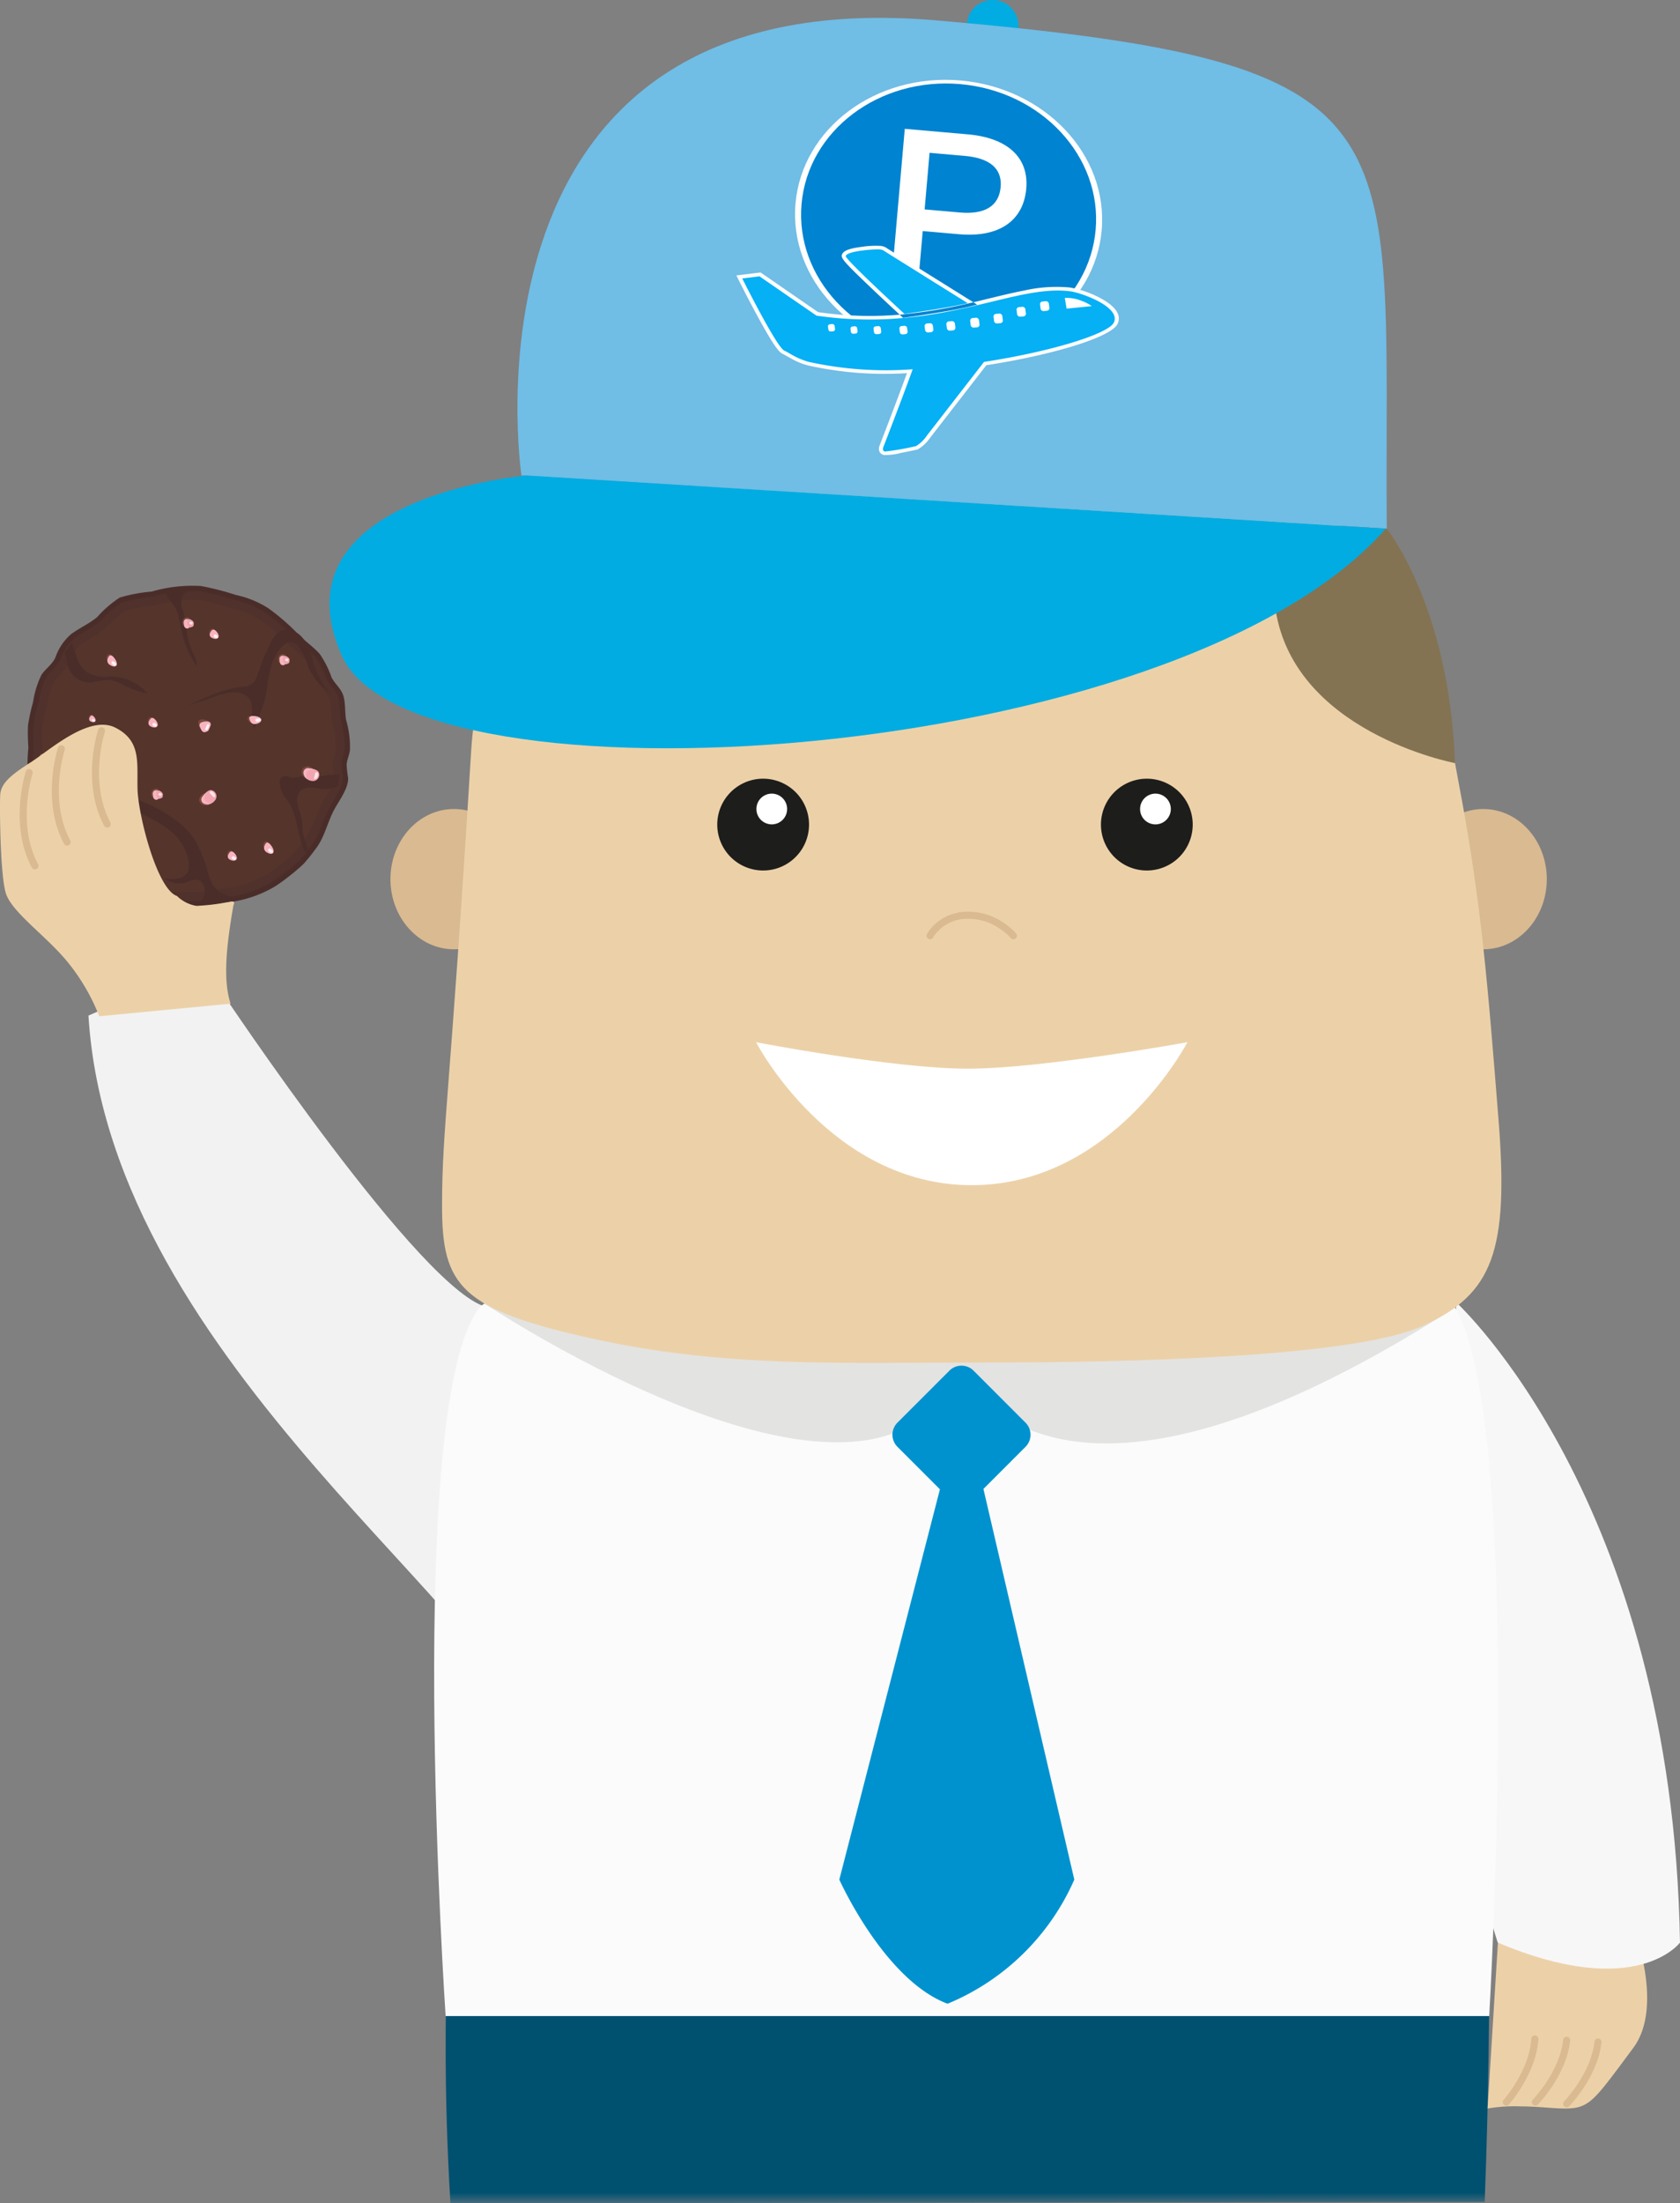
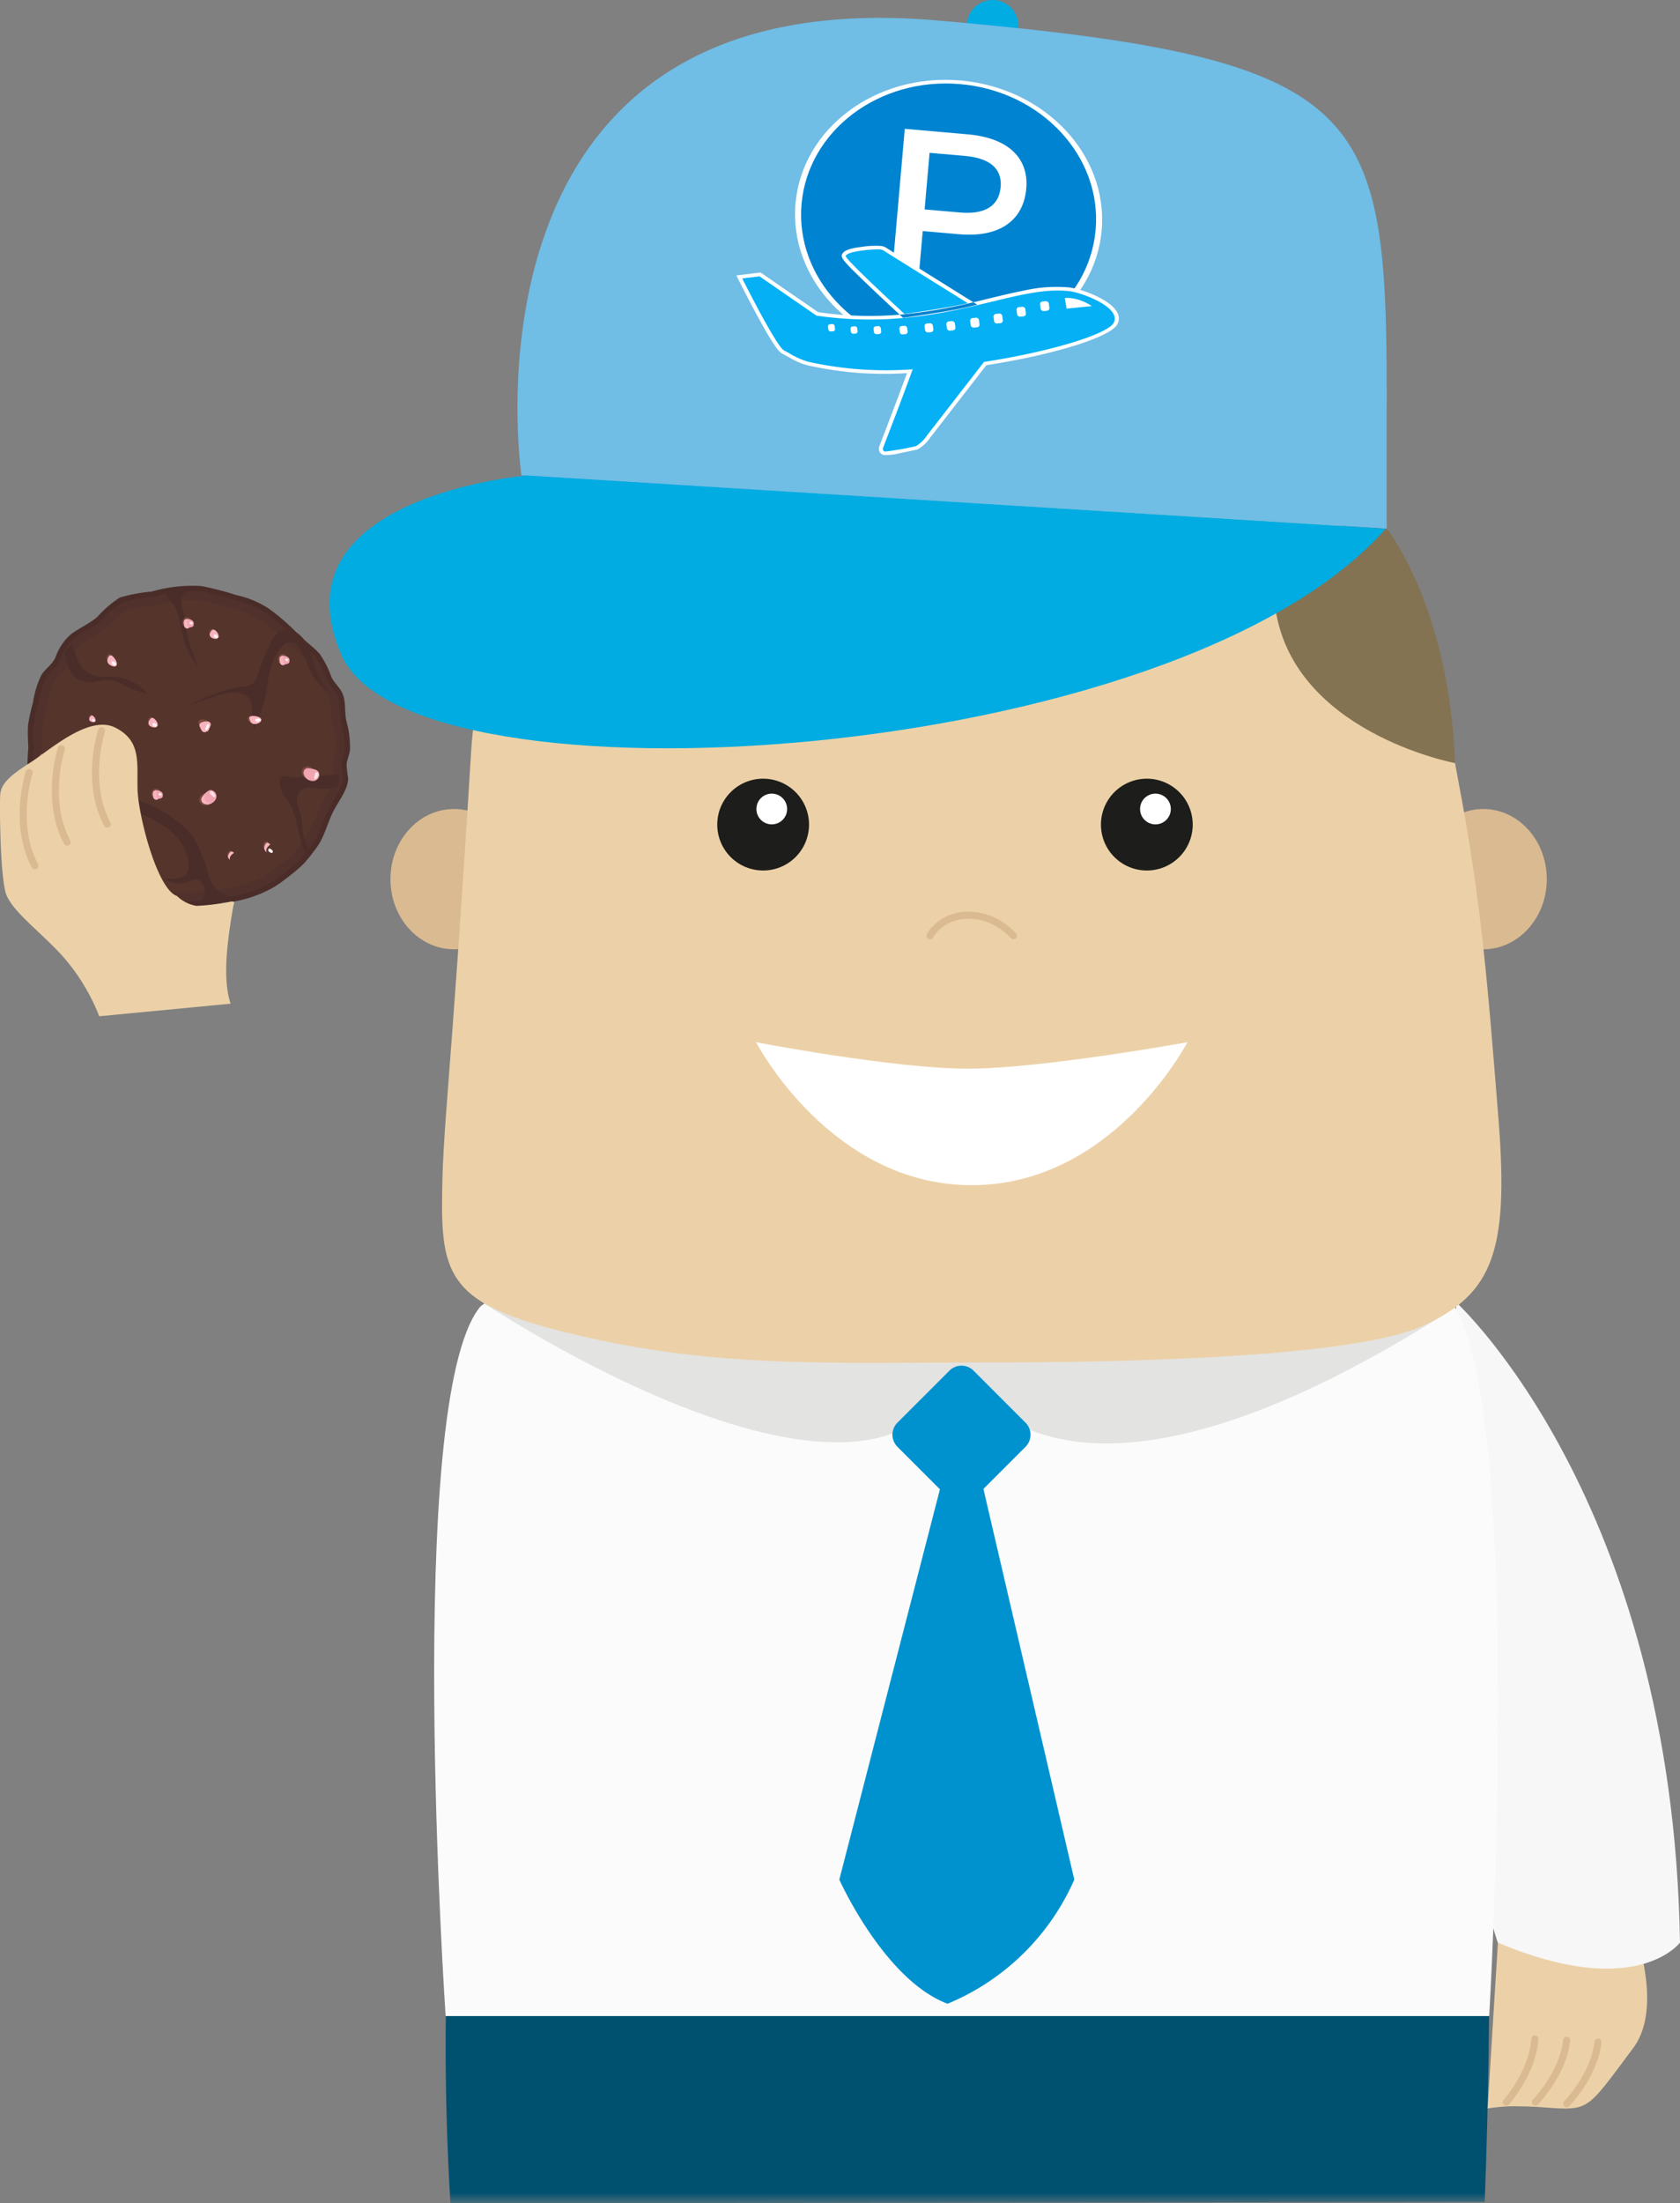
<svg xmlns="http://www.w3.org/2000/svg" width="169.743" height="222.532" viewBox="0 0 169.743 222.532">
  <rect x="0" y="0" width="169.743" height="222.532" fill="#808080" stroke="none" />
  <defs>
    <mask id="a" x="26.181" y="200.954" width="132" height="21.578" maskUnits="userSpaceOnUse">
      <g transform="translate(-0.202 0)">
        <rect x="26.383" y="201.392" width="132" height="21" fill="#fff" />
      </g>
    </mask>
  </defs>
  <g style="isolation:isolate">
    <path d="M3.072,75.492a16.817,16.817,0,0,0-.09,1.819,26.545,26.545,0,0,0,.826,3.394,16.119,16.119,0,0,0,.735,2.656,5.741,5.741,0,0,0,1.545,1.915,11.977,11.977,0,0,1,1.114,1.596,12.229,12.229,0,0,0,1.633,1.495,5.467,5.467,0,0,0,2.123,1.418,24.002,24.002,0,0,1,2.522.802,8.373,8.373,0,0,0,2.565.906c1.132.081,2.306.012,3.448.062a16.609,16.609,0,0,0,3.391-.383,12.112,12.112,0,0,0,5.07-1.621,16.919,16.919,0,0,0,1.508-1.091A17.011,17.011,0,0,0,30.878,87.249a16.975,16.975,0,0,0,1.167-1.451c.928-1.162,1.194-2.594,1.854-3.889.484-.949,1.521-2.249,1.476-3.336a11.781,11.781,0,0,1-.15-1.344c.035-.495.265-.95.332-1.439a9.463,9.463,0,0,0-.375-3.029c-.153-.805-.051-1.651-.275-2.444-.217-.768-.857-1.215-1.205-1.906a9.987,9.987,0,0,0-1.183-2.347c-.633-.72-1.445-1.266-2.122-1.943a21.859,21.859,0,0,0-3.092-2.694,9.9,9.9,0,0,0-3.26-1.334,29.442,29.442,0,0,0-3.503-.904,14.626,14.626,0,0,0-5.013.56,16.018,16.018,0,0,0-3.225.602A11.334,11.334,0,0,0,10.016,62.326c-.818.684-1.811,1.106-2.659,1.745a5.554,5.554,0,0,0-1.564,2.349c-.349.731-.981,1.101-1.407,1.748A9.467,9.467,0,0,0,3.54,70.931a18.051,18.051,0,0,0-.51,2.352A18.792,18.792,0,0,0,3.072,75.492Z" transform="translate(-0.202 0)" fill="#4a2d29" />
    <path d="M3.608,75.487a16.247,16.247,0,0,0-.087,1.759A25.655,25.655,0,0,0,4.32,80.528,15.583,15.583,0,0,0,5.031,83.097,5.554,5.554,0,0,0,6.524,84.948a11.578,11.578,0,0,1,1.077,1.543A11.819,11.819,0,0,0,9.18,87.937a5.287,5.287,0,0,0,2.053,1.371,23.182,23.182,0,0,1,2.438.775,8.095,8.095,0,0,0,2.481.876c1.094.078,2.23.012,3.334.059a16.066,16.066,0,0,0,3.279-.37,11.715,11.715,0,0,0,4.903-1.568,16.436,16.436,0,0,0,1.458-1.055,16.487,16.487,0,0,0,1.369-1.17,16.447,16.447,0,0,0,1.128-1.403c.897-1.124,1.155-2.508,1.793-3.76.468-.917,1.471-2.175,1.427-3.225a11.412,11.412,0,0,1-.145-1.3c.034-.478.256-.918.321-1.392a9.151,9.151,0,0,0-.363-2.929c-.148-.779-.049-1.596-.266-2.363-.21-.743-.829-1.174-1.166-1.843a9.646,9.646,0,0,0-1.144-2.27c-.612-.696-1.397-1.224-2.052-1.878a21.139,21.139,0,0,0-2.99-2.605,9.577,9.577,0,0,0-3.152-1.29,28.462,28.462,0,0,0-3.388-.874,14.146,14.146,0,0,0-4.847.541,15.493,15.493,0,0,0-3.119.582,10.97,10.97,0,0,0-2.211,1.909c-.791.661-1.751,1.07-2.571,1.687a5.371,5.371,0,0,0-1.512,2.272c-.338.707-.949,1.065-1.36,1.691a9.148,9.148,0,0,0-.818,2.671,17.47,17.47,0,0,0-.493,2.274A18.188,18.188,0,0,0,3.608,75.487Z" transform="translate(-0.202 0)" fill="#694534" opacity="0.2" style="mix-blend-mode:screen" />
    <path d="M4.512,75.479a15.311,15.311,0,0,0-.082,1.657A24.209,24.209,0,0,0,5.183,80.229a14.714,14.714,0,0,0,.669,2.421,5.236,5.236,0,0,0,1.408,1.744A10.917,10.917,0,0,1,8.275,85.848a11.154,11.154,0,0,0,1.488,1.362,4.98,4.98,0,0,0,1.934,1.292,21.875,21.875,0,0,1,2.298.73,7.626,7.626,0,0,0,2.337.825c1.031.073,2.102.011,3.142.056a15.144,15.144,0,0,0,3.09-.349,11.042,11.042,0,0,0,4.62-1.478,15.497,15.497,0,0,0,1.374-.994,15.531,15.531,0,0,0,1.29-1.103,15.529,15.529,0,0,0,1.063-1.322A18.955,18.955,0,0,0,32.6,81.327c.441-.864,1.386-2.049,1.345-3.039a10.775,10.775,0,0,1-.137-1.225c.032-.451.242-.866.303-1.312a8.63,8.63,0,0,0-.342-2.76c-.139-.734-.046-1.504-.251-2.226-.198-.7-.781-1.107-1.098-1.737a9.097,9.097,0,0,0-1.078-2.139c-.577-.656-1.317-1.153-1.934-1.77a19.929,19.929,0,0,0-2.817-2.454A9.031,9.031,0,0,0,23.62,61.449a26.833,26.833,0,0,0-3.192-.824,13.326,13.326,0,0,0-4.567.51,14.593,14.593,0,0,0-2.939.548,10.331,10.331,0,0,0-2.083,1.799c-.745.623-1.65,1.008-2.423,1.59a5.06,5.06,0,0,0-1.425,2.141c-.318.666-.894,1.004-1.282,1.593a8.62,8.62,0,0,0-.771,2.516,16.445,16.445,0,0,0-.465,2.143A17.163,17.163,0,0,0,4.512,75.479Z" transform="translate(-0.202 0)" fill="#694534" opacity="0.2" style="mix-blend-mode:screen" />
    <path d="M22.137,69.981a12.014,12.014,0,0,1,2.633-.634,1.44,1.44,0,0,0,1.172-.545,11.666,11.666,0,0,0,.659-1.763,19.446,19.446,0,0,1,.819-1.833,3.176,3.176,0,0,1,.985-1.403,1.614,1.614,0,0,1,1.7.05c1.352.8,1.51,2.541,2.042,3.867a9.542,9.542,0,0,0,1.373,2.236,6.17,6.17,0,0,0-.766-.592,6.033,6.033,0,0,1-1.435-2.071,5.575,5.575,0,0,0-1.124-2.179c-1.076-.917-2.118.889-2.424,1.663a12.414,12.414,0,0,0-.589,2.685,12.146,12.146,0,0,1-.32,1.539A28.654,28.654,0,0,1,25.842,73.713a3.503,3.503,0,0,0-.093-.787c-.028-.336-.083-.669-.09-1.007-.011-.567.023-1.177-.467-1.567-1.257-1.001-3.259.029-4.538.447a11.85,11.85,0,0,0-1.485.481A29.19,29.19,0,0,1,22.137,69.981Zm6.926,10.644c1.015,1.187,1.073,2.751,1.513,4.18a5.015,5.015,0,0,0,.584,1.489c.296-.281.172-.438.063-.786a9.215,9.215,0,0,1-.398-1.339c-.075-.489-.048-.989-.145-1.476-.149-.742-.691-1.702-.37-2.451.315-.733,1.102-.756,1.79-.648a3.872,3.872,0,0,0,2.254-.191c.047-.39.1-.78.181-1.167-.439.025-.882.005-1.319.056a9.594,9.594,0,0,1-1.376.205c-.495-.014-.937-.24-1.427-.031a1.725,1.725,0,0,1-1.144-.046c-1.11-.253-.871.957-.498,1.73A2.319,2.319,0,0,0,29.063,80.625Zm-25.442-2.236a1.926,1.926,0,0,0,.163.513c1.549-.86,3.902-1.544,5.588-.679.814.417.984,1.058,1.56,1.683a6.685,6.685,0,0,0,.862.732c2.566,1.96,6.44,2.394,7.385,5.99.513,1.954-.768,2.328-2.408,2.063a2.393,2.393,0,0,0,2.28.41c.602-.259,1.269-.502,1.657.2a1.532,1.532,0,0,1-.283,1.83c-.31.203-.872.176-1.232.312a15.133,15.133,0,0,0,4.351-.901,3.151,3.151,0,0,1-1.735-1.003,6.608,6.608,0,0,1-.716-1.836,16.103,16.103,0,0,0-1.088-2.67,6.82,6.82,0,0,0-1.518-1.776A14.123,14.123,0,0,0,14.366,80.873c-.939-.382-2.124-.899-2.462-1.951l-.081-.251s.049-.073.121-.182c.526-.793,1.128-1.733.63-2.712-.361-.709-1.17-1.047-1.654-1.654.552.694,1.424,1.642,1.096,2.61-.48,1.416-1.97.592-2.917.303-.969-.295-2.184-.837-3.166-.323a4.824,4.824,0,0,0-1.071.972A1.817,1.817,0,0,1,3.621,78.39ZM11.3,68.331a3.8,3.8,0,0,1-2.206-.366,3.043,3.043,0,0,1-1.211-1.785c-.071-.231-.467-1.117-.329-1.328-.045.07-.09.14-.138.207a7.529,7.529,0,0,1-.675.791,3.221,3.221,0,0,0,.18.699,5.1,5.1,0,0,0,.215.917,2.385,2.385,0,0,0,.72,1.001,2.477,2.477,0,0,0,1.644.454,8.307,8.307,0,0,1,1.799-.251,3.768,3.768,0,0,1,1.376.514,8.805,8.805,0,0,0,2.431.858c-.023-.026-.047-.053-.071-.079A4.882,4.882,0,0,0,11.3,68.331Zm6.089-7.658a3.513,3.513,0,0,1,.908,1.828,21.557,21.557,0,0,0,.621,2.56,9.815,9.815,0,0,0,.533,1.18c.078.151.631.956.57,1.088.216-.464-.286-1.21-.437-1.646a10.158,10.158,0,0,1-.469-1.667,17.772,17.772,0,0,0-.413-2.34,1.733,1.733,0,0,1,.104-1.744,3.451,3.451,0,0,1,.598-.319,23.059,23.059,0,0,0-2.517-.033A2.933,2.933,0,0,0,17.389,60.673Z" transform="translate(-0.202 0)" fill="#4a2d29" />
    <path d="M31.877,77.737a.129.129,0,0,1-.123.184c-.195-.013-.477-.28-.659-.122-.196.172.001.493.143.619.096.084-.023.212-.123.187a.685.685,0,0,1-.311-.997A.675.675,0,0,1,31.877,77.737Z" transform="translate(-0.202 0)" fill="#9c5e4c" opacity="0.5" style="mix-blend-mode:multiply" />
    <path d="M31.35,77.588c.301.047.931.097,1.064.43a.634.634,0,0,1-.712.854.938.938,0,0,1-.824-.747.489.489,0,0,1,.064-.334A.452.452,0,0,1,31.35,77.588Z" transform="translate(-0.202 0)" fill="#f0a5b1" />
    <path d="M32.339,78.114a.538.538,0,0,1-.049.33.493.493,0,0,1-.097.155.226.226,0,0,1-.059.049c-.023.014-.052.018-.074.032-.081.054-.148-.054-.118-.123a1.002,1.002,0,0,1,.056-.209c.027-.081.019-.173.051-.252A.151.151,0,0,1,32.339,78.114Z" transform="translate(-0.202 0)" fill="#fff3f5" opacity="0.8" />
-     <path d="M30.942,77.791a.452.452,0,0,1,.408-.204,4.082,4.082,0,0,1,.67.132c-.294.01-.597-.009-.791.249a.779.779,0,0,0,.035.734.773.773,0,0,1-.387-.577A.489.489,0,0,1,30.942,77.791Z" transform="translate(-0.202 0)" fill="#f7b4bf" style="mix-blend-mode:multiply" />
    <path d="M21.027,80.122a.129.129,0,0,1,.096.2c-.11.161-.485.267-.441.504.047.256.425.251.605.193.121-.039.171.128.098.201A.685.685,0,0,1,20.369,80.979C20.177,80.611,20.64,80.06,21.027,80.122Z" transform="translate(-0.202 0)" fill="#9c5e4c" opacity="0.5" style="mix-blend-mode:multiply" />
    <path d="M20.63,80.499c.195-.235.558-.751.913-.695a.634.634,0,0,1,.371,1.048.938.938,0,0,1-1.063.327.49.49,0,0,1-.255-.225A.452.452,0,0,1,20.63,80.499Z" transform="translate(-0.202 0)" fill="#f0a5b1" />
    <path d="M21.588,79.919a.539.539,0,0,1,.259.211.489.489,0,0,1,.084.162.227.227,0,0,1,.012.075c0.0.027-.011.053-.011.079.005.097-.122.1-.166.038a.998.998,0,0,1-.151-.155c-.055-.064-.139-.105-.19-.172A.151.151,0,0,1,21.588,79.919Z" transform="translate(-0.202 0)" fill="#fff3f5" opacity="0.8" />
    <path d="M20.597,80.955a.452.452,0,0,1,.033-.455,4.065,4.065,0,0,1,.455-.509c-.141.258-.313.509-.19.807a.778.778,0,0,0,.649.344.772.772,0,0,1-.694.038A.49.49,0,0,1,20.597,80.955Z" transform="translate(-0.202 0)" fill="#f7b4bf" style="mix-blend-mode:multiply" />
    <path d="M15.905,79.648a.393.393,0,0,1,.444.28.165.165,0,0,1-.171.194c-.089.004-.185-.062-.247-.065.01.001.003.006-.001.006a.148.148,0,0,0-.033.05.327.327,0,0,0-.019.203c.014.067.025.216-.063.246-.17.06-.268-.106-.303-.246a.609.609,0,0,1,.058-.435A.44.44,0,0,1,15.905,79.648Z" transform="translate(-0.202 0)" fill="#9c5e4c" opacity="0.5" style="mix-blend-mode:multiply" />
    <path d="M15.898,79.828a1.007,1.007,0,0,1,.436.048c.155.058.339.214.326.398a.263.263,0,0,1-.019.078.195.195,0,0,1-.094.232.612.612,0,0,1-.214.079c-.036.009-.076.016-.115.023a.117.117,0,0,1-.026.005.303.303,0,0,1-.466-.089,1.287,1.287,0,0,1-.07-.498A.299.299,0,0,1,15.898,79.828Z" transform="translate(-0.202 0)" fill="#f0a5b1" />
    <path d="M16.45,80.119c.169.044.077.321-.084.254-.081-.031-.188-.082-.151-.19C16.251,80.073,16.367,80.095,16.45,80.119Z" transform="translate(-0.202 0)" fill="#fff3f5" opacity="0.8" />
    <path d="M15.656,80.103a.299.299,0,0,1,.242-.276c.047-.002.091-.003.136-.002a1.498,1.498,0,0,0-.034.364,1.028,1.028,0,0,0,.17.515.3.3,0,0,1-.444-.103A1.287,1.287,0,0,1,15.656,80.103Z" transform="translate(-0.202 0)" fill="#f7b4bf" style="mix-blend-mode:multiply" />
    <path d="M28.705,66.06a.393.393,0,0,1,.444.28.165.165,0,0,1-.171.194c-.089.004-.185-.062-.247-.065.01.001.003.006-.001.006a.148.148,0,0,0-.033.049.327.327,0,0,0-.019.203c.014.067.025.216-.063.246-.17.06-.268-.106-.303-.246a.609.609,0,0,1,.058-.435A.44.44,0,0,1,28.705,66.06Z" transform="translate(-0.202 0)" fill="#9c5e4c" opacity="0.5" style="mix-blend-mode:multiply" />
    <path d="M28.697,66.24a1.008,1.008,0,0,1,.436.048c.155.058.339.214.326.398a.264.264,0,0,1-.019.078.195.195,0,0,1-.094.232.612.612,0,0,1-.214.079c-.036.009-.076.016-.115.023a.115.115,0,0,1-.026.005.303.303,0,0,1-.466-.089,1.287,1.287,0,0,1-.07-.498A.299.299,0,0,1,28.697,66.24Z" transform="translate(-0.202 0)" fill="#f0a5b1" />
    <path d="M29.249,66.531c.169.044.077.321-.084.254-.081-.031-.188-.082-.151-.19C29.05,66.485,29.166,66.508,29.249,66.531Z" transform="translate(-0.202 0)" fill="#fff3f5" opacity="0.8" />
    <path d="M28.455,66.516a.299.299,0,0,1,.242-.276c.047-.002.091-.003.136-.002a1.497,1.497,0,0,0-.034.364,1.028,1.028,0,0,0,.17.515.3.3,0,0,1-.444-.103A1.287,1.287,0,0,1,28.455,66.516Z" transform="translate(-0.202 0)" fill="#f7b4bf" style="mix-blend-mode:multiply" />
    <path d="M19.029,62.348a.393.393,0,0,1,.444.28.165.165,0,0,1-.171.194c-.089.004-.185-.062-.247-.065.01.001.003.006-.001.006a.148.148,0,0,0-.033.05.327.327,0,0,0-.019.203c.014.067.025.216-.063.246-.17.06-.268-.106-.303-.246a.609.609,0,0,1,.058-.435A.44.44,0,0,1,19.029,62.348Z" transform="translate(-0.202 0)" fill="#9c5e4c" opacity="0.5" style="mix-blend-mode:multiply" />
    <path d="M19.022,62.528a1.007,1.007,0,0,1,.436.048c.155.058.339.214.326.398a.264.264,0,0,1-.019.078.195.195,0,0,1-.094.232.612.612,0,0,1-.214.079c-.036.009-.076.016-.115.023a.112.112,0,0,1-.026.005.303.303,0,0,1-.466-.089,1.288,1.288,0,0,1-.07-.498A.299.299,0,0,1,19.022,62.528Z" transform="translate(-0.202 0)" fill="#f0a5b1" />
    <path d="M19.574,62.819c.169.044.077.321-.084.254-.081-.031-.188-.082-.151-.19C19.375,62.773,19.491,62.795,19.574,62.819Z" transform="translate(-0.202 0)" fill="#fff3f5" opacity="0.8" />
    <path d="M18.78,62.803a.299.299,0,0,1,.242-.276c.047-.002.091-.003.136-.002a1.498,1.498,0,0,0-.034.364,1.028,1.028,0,0,0,.17.515.3.3,0,0,1-.444-.103A1.288,1.288,0,0,1,18.78,62.803Z" transform="translate(-0.202 0)" fill="#f7b4bf" style="mix-blend-mode:multiply" />
    <path d="M15.569,72.429a.187.187,0,0,1,.129.195.276.276,0,0,1-.092.176c-.014.013-.029.022-.043.034l-.024.025c-.007.01-.014.019-.021.026l-.017.027-.012.037c-.011.034-.002.011-.003.006a.148.148,0,0,1-.277.094.404.404,0,0,1-.035-.367A.358.358,0,0,1,15.569,72.429Z" transform="translate(-0.202 0)" fill="#9c5e4c" opacity="0.5" style="mix-blend-mode:multiply" />
    <path d="M15.893,72.691c.251.255.404.71-.025.779-.253.041-.726-.177-.651-.492a.856.856,0,0,1,.222-.392C15.554,72.458,15.741,72.537,15.893,72.691Z" transform="translate(-0.202 0)" fill="#f7b4bf" />
    <path d="M15.803,73.023a.542.542,0,0,1,.213.134.141.141,0,0,1,.013.171.147.147,0,0,1-.197.042.773.773,0,0,1-.162-.073A.154.154,0,0,1,15.803,73.023Z" transform="translate(-0.202 0)" fill="#fff3f5" />
    <path d="M15.851,72.654c-.266.207-.542.446-.412.713a.367.367,0,0,1-.222-.389.856.856,0,0,1,.222-.392C15.545,72.469,15.71,72.526,15.851,72.654Z" transform="translate(-0.202 0)" fill="#f7b4bf" style="mix-blend-mode:multiply" />
    <path d="M16.252,88.631a.13.13,0,0,1,.09.136.192.192,0,0,1-.064.123c-.009.009-.02.016-.03.024l-.016.018-.015.018-.012.019-.008.026c-.008.023-.002.008-.002.004a.103.103,0,0,1-.193.065.283.283,0,0,1-.025-.256A.25.25,0,0,1,16.252,88.631Z" transform="translate(-0.202 0)" fill="#9c5e4c" opacity="0.5" style="mix-blend-mode:multiply" />
    <path d="M16.479,88.814c.175.178.282.496-.018.544-.177.029-.507-.124-.454-.343a.602.602,0,0,1,.155-.274C16.242,88.652,16.372,88.706,16.479,88.814Z" transform="translate(-0.202 0)" fill="#f7b4bf" />
    <path d="M16.416,89.046a.378.378,0,0,1,.149.093.098.098,0,0,1,.01.12.103.103,0,0,1-.138.029.54.54,0,0,1-.113-.051A.108.108,0,0,1,16.416,89.046Z" transform="translate(-0.202 0)" fill="#fff3f5" />
    <path d="M16.449,88.788c-.186.144-.379.312-.288.498a.257.257,0,0,1-.155-.272.602.602,0,0,1,.155-.274C16.236,88.659,16.35,88.699,16.449,88.788Z" transform="translate(-0.202 0)" fill="#f7b4bf" style="mix-blend-mode:multiply" />
    <path d="M9.467,72.211a.13.13,0,0,1,.09.136.192.192,0,0,1-.064.123c-.009.009-.02.016-.03.024l-.016.018-.015.018-.012.019-.008.026c-.008.023-.002.008-.002.004a.103.103,0,0,1-.193.065.283.283,0,0,1-.025-.256A.25.25,0,0,1,9.467,72.211Z" transform="translate(-0.202 0)" fill="#9c5e4c" opacity="0.5" style="mix-blend-mode:multiply" />
    <path d="M9.694,72.394c.175.178.282.496-.018.544-.177.029-.507-.124-.454-.343a.602.602,0,0,1,.155-.274C9.456,72.232,9.587,72.287,9.694,72.394Z" transform="translate(-0.202 0)" fill="#f7b4bf" />
    <path d="M9.63,72.626a.378.378,0,0,1,.149.093.098.098,0,0,1,.01.12.103.103,0,0,1-.138.029.542.542,0,0,1-.113-.051A.108.108,0,0,1,9.63,72.626Z" transform="translate(-0.202 0)" fill="#fff3f5" />
    <path d="M9.664,72.368c-.186.144-.379.312-.288.498a.257.257,0,0,1-.155-.272.602.602,0,0,1,.155-.274C9.45,72.239,9.565,72.279,9.664,72.368Z" transform="translate(-0.202 0)" fill="#f7b4bf" style="mix-blend-mode:multiply" />
    <path d="M4.489,76.125a.13.13,0,0,1,.09.136.192.192,0,0,1-.064.123c-.009.009-.02.016-.03.024l-.016.018-.015.018-.012.019-.008.026c-.008.023-.002.008-.002.004a.103.103,0,0,1-.193.065.283.283,0,0,1-.025-.256A.25.25,0,0,1,4.489,76.125Z" transform="translate(-0.202 0)" fill="#9c5e4c" opacity="0.5" style="mix-blend-mode:multiply" />
    <path d="M4.715,76.308c.175.178.282.496-.018.544-.177.029-.507-.124-.454-.343a.602.602,0,0,1,.155-.274C4.478,76.145,4.609,76.2,4.715,76.308Z" transform="translate(-0.202 0)" fill="#f7b4bf" />
    <path d="M4.652,76.54a.378.378,0,0,1,.149.093.098.098,0,0,1,.01.12.103.103,0,0,1-.138.029.54.54,0,0,1-.113-.051A.108.108,0,0,1,4.652,76.54Z" transform="translate(-0.202 0)" fill="#fff3f5" />
    <path d="M4.686,76.282c-.186.144-.379.312-.288.498a.257.257,0,0,1-.155-.272.602.602,0,0,1,.155-.274C4.472,76.153,4.587,76.193,4.686,76.282Z" transform="translate(-0.202 0)" fill="#f7b4bf" style="mix-blend-mode:multiply" />
    <path d="M23.577,85.916a.181.181,0,0,1,.125.189.267.267,0,0,1-.089.17c-.013.013-.028.022-.041.033l-.023.024c-.007.009-.014.019-.02.026l-.016.026-.011.036c-.011.033-.002.011-.003.005a.143.143,0,0,1-.268.091.391.391,0,0,1-.034-.356A.347.347,0,0,1,23.577,85.916Z" transform="translate(-0.202 0)" fill="#9c5e4c" opacity="0.5" style="mix-blend-mode:multiply" />
-     <path d="M23.892,86.169c.243.247.391.688-.025.755-.245.04-.703-.172-.631-.477a.832.832,0,0,1,.215-.38C23.562,85.944,23.744,86.021,23.892,86.169Z" transform="translate(-0.202 0)" fill="#f7b4bf" />
-     <path d="M23.804,86.492a.524.524,0,0,1,.206.13.136.136,0,0,1,.013.166.142.142,0,0,1-.191.041.747.747,0,0,1-.157-.071A.15.15,0,0,1,23.804,86.492Z" transform="translate(-0.202 0)" fill="#fff3f5" />
    <path d="M23.85,86.134c-.258.2-.526.433-.399.691a.356.356,0,0,1-.215-.377.832.832,0,0,1,.215-.38C23.554,85.954,23.713,86.01,23.85,86.134Z" transform="translate(-0.202 0)" fill="#f7b4bf" style="mix-blend-mode:multiply" />
    <path d="M10.099,83.596a.181.181,0,0,1,.227-.006.266.266,0,0,1,.097.166c.004.018.004.035.006.053l.008.032.011.031.014.028.024.028c.022.027.008.008.003.006a.143.143,0,0,1-.065.275.391.391,0,0,1-.32-.16A.347.347,0,0,1,10.099,83.596Z" transform="translate(-0.202 0)" fill="#9c5e4c" opacity="0.5" style="mix-blend-mode:multiply" />
    <path d="M10.481,83.464c.338-.075.791.034.627.422-.096.229-.519.505-.739.281a.832.832,0,0,1-.208-.384C10.116,83.623,10.277,83.51,10.481,83.464Z" transform="translate(-0.202 0)" fill="#f7b4bf" />
    <path d="M10.708,83.709a.524.524,0,0,1,.219-.106.136.136,0,0,1,.147.077.143.143,0,0,1-.067.184.75.75,0,0,1-.144.095A.15.15,0,0,1,10.708,83.709Z" transform="translate(-0.202 0)" fill="#fff3f5" />
    <path d="M10.429,83.48c.033.325.087.675.373.705a.356.356,0,0,1-.434-.018.832.832,0,0,1-.208-.384C10.12,83.636,10.252,83.53,10.429,83.48Z" transform="translate(-0.202 0)" fill="#f7b4bf" style="mix-blend-mode:multiply" />
    <path d="M11.364,66.088a.274.274,0,0,1,.151.237.303.303,0,0,1-.078.197c-.012.011-.028.021-.04.032l-.022.026c-.006.011-.015.02-.02.03-.002.004-.011.025-.012.03l-.011.04c-.009.04.001.013-.001.006.038.197-.174.261-.274.084a.553.553,0,0,1-.07-.428C11.04,66.168,11.176,66.018,11.364,66.088Z" transform="translate(-0.202 0)" fill="#9c5e4c" opacity="0.5" style="mix-blend-mode:multiply" />
    <path d="M11.717,66.42c.277.318.474.858.046.896-.254.023-.754-.272-.706-.627a.862.862,0,0,1,.19-.435C11.352,66.12,11.55,66.228,11.717,66.42Z" transform="translate(-0.202 0)" fill="#f7b4bf" />
    <path d="M11.658,66.795a.683.683,0,0,1,.226.173.189.189,0,0,1,.03.201c-.041.077-.123.076-.196.031a.914.914,0,0,1-.172-.099C11.403,66.963,11.475,66.723,11.658,66.795Z" transform="translate(-0.202 0)" fill="#fff3f5" />
    <path d="M11.672,66.372c-.252.216-.509.466-.353.787a.531.531,0,0,1-.261-.47.862.862,0,0,1,.19-.435C11.343,66.132,11.515,66.213,11.672,66.372Z" transform="translate(-0.202 0)" fill="#f7b4bf" style="mix-blend-mode:multiply" />
    <path d="M27.199,85.007a.274.274,0,0,1,.151.237.303.303,0,0,1-.078.197c-.012.011-.028.021-.04.032l-.022.026c-.006.011-.015.02-.02.03-.002.004-.011.025-.013.03l-.011.04c-.009.04.001.013-.001.006.038.197-.174.261-.274.084a.553.553,0,0,1-.07-.428C26.875,85.087,27.011,84.937,27.199,85.007Z" transform="translate(-0.202 0)" fill="#9c5e4c" opacity="0.5" style="mix-blend-mode:multiply" />
-     <path d="M27.553,85.339c.277.318.474.858.046.896-.254.023-.754-.272-.706-.627a.862.862,0,0,1,.19-.435C27.188,85.038,27.385,85.147,27.553,85.339Z" transform="translate(-0.202 0)" fill="#f7b4bf" />
    <path d="M27.494,85.714a.683.683,0,0,1,.226.173.189.189,0,0,1,.03.201c-.041.077-.123.076-.196.031a.915.915,0,0,1-.172-.099C27.238,85.882,27.311,85.642,27.494,85.714Z" transform="translate(-0.202 0)" fill="#fff3f5" />
    <path d="M27.507,85.291c-.252.216-.509.466-.353.787a.531.531,0,0,1-.261-.47.862.862,0,0,1,.19-.435C27.178,85.051,27.35,85.132,27.507,85.291Z" transform="translate(-0.202 0)" fill="#f7b4bf" style="mix-blend-mode:multiply" />
    <path d="M25.36,72.35a.274.274,0,0,1,.276.049.3.3,0,0,1,.092.191c0.0.016-.003.035-.003.051l.005.034c.004.012.005.025.009.035.002.004.011.025.014.029.008.013.016.024.022.035.023.034.01.008.005.005.171.105.074.305-.124.258a.552.552,0,0,1-.362-.238C25.2,72.642,25.182,72.441,25.36,72.35Z" transform="translate(-0.202 0)" fill="#9c5e4c" opacity="0.5" style="mix-blend-mode:multiply" />
    <path d="M25.844,72.314c.421.011.952.231.691.573-.154.202-.71.37-.939.095a.863.863,0,0,1-.192-.434C25.376,72.379,25.589,72.307,25.844,72.314Z" transform="translate(-0.202 0)" fill="#f7b4bf" />
    <path d="M26.08,72.611a.684.684,0,0,1,.28-.049.189.189,0,0,1,.168.113c.029.082-.027.142-.11.165a.92.92,0,0,1-.189.059C26.031,72.913,25.903,72.697,26.08,72.611Z" transform="translate(-0.202 0)" fill="#fff3f5" />
    <path d="M25.778,72.315c-.012.332-.002.69.34.793a.531.531,0,0,1-.523-.125.863.863,0,0,1-.192-.434C25.379,72.395,25.555,72.323,25.778,72.315Z" transform="translate(-0.202 0)" fill="#f7b4bf" style="mix-blend-mode:multiply" />
    <path d="M21.107,72.754c.266.092.125.515-.141.417a.493.493,0,0,0-.213-.05c-.001.009-.006.024-.007.029-.016.158.089.357-.02.495a.121.121,0,0,1-.132.046c-.26-.055-.406-.6-.348-.803C20.343,72.55,20.846,72.666,21.107,72.754Z" transform="translate(-0.202 0)" fill="#9c5e4c" opacity="0.5" style="mix-blend-mode:multiply" />
    <path d="M21.232,72.876a.288.288,0,0,1,.25.373,3.154,3.154,0,0,1-.219.516.257.257,0,0,1-.206.123.3.3,0,0,1-.278.052c-.212-.074-.29-.371-.377-.558a.298.298,0,0,1,.133-.397A1.409,1.409,0,0,1,21.232,72.876Z" transform="translate(-0.202 0)" fill="#f7b4bf" />
    <path d="M21.313,73.18a.13.13,0,0,1,.027.127.975.975,0,0,1-.227.411c-.083.097-.226-.04-.163-.141a1.298,1.298,0,0,0,.121-.269c.021-.059.025-.125.089-.157A.127.127,0,0,1,21.313,73.18Z" transform="translate(-0.202 0)" fill="#fff3f5" />
    <path d="M20.731,73.908a.026.026,0,0,1,.01.012c-.182-.094-.258-.363-.34-.538a.298.298,0,0,1,.133-.397,1.398,1.398,0,0,1,.39-.104,2.024,2.024,0,0,0-.21.313A.65.65,0,0,0,20.731,73.908Z" transform="translate(-0.202 0)" fill="#f7b4bf" style="mix-blend-mode:multiply" />
    <path d="M21.746,63.513a.187.187,0,0,1,.127.189.292.292,0,0,1-.09.173c-.013.01-.029.02-.041.03l-.023.024c-.007.01-.016.019-.021.027-.002.004-.013.022-.014.026l-.014.035c-.012.034-0.0.011-.001.006a.145.145,0,0,1-.27.092.392.392,0,0,1-.034-.356A.346.346,0,0,1,21.746,63.513Z" transform="translate(-0.202 0)" fill="#9c5e4c" opacity="0.5" style="mix-blend-mode:multiply" />
    <path d="M22.061,63.767c.242.248.39.689-.025.754-.246.039-.704-.172-.63-.476a.845.845,0,0,1,.216-.383C21.733,63.541,21.914,63.617,22.061,63.767Z" transform="translate(-0.202 0)" fill="#f7b4bf" />
    <path d="M21.975,64.089a.518.518,0,0,1,.204.129.137.137,0,0,1,.014.167.142.142,0,0,1-.191.041.745.745,0,0,1-.157-.071A.151.151,0,0,1,21.975,64.089Z" transform="translate(-0.202 0)" fill="#fff3f5" />
    <path d="M22.021,63.73c-.259.202-.526.433-.4.693a.359.359,0,0,1-.215-.377.845.845,0,0,1,.216-.383C21.723,63.552,21.882,63.607,22.021,63.73Z" transform="translate(-0.202 0)" fill="#f7b4bf" style="mix-blend-mode:multiply" />
    <g mask="url(#a)">
      <path d="M150.212,222.396c.455-11.757.455-21.442.455-21.442H45.3s-.328,9.618.415,21.578Z" transform="translate(-0.202 0)" fill="#005070" fill-rule="evenodd" />
    </g>
-     <path d="M49.587,132.056c-6.501-1.083-27.083-32.011-27.083-32.011-3.973-1.807-13.365,2.529-13.365,2.529,2.166,35.401,44.37,61.961,44.01,73.159" transform="translate(-0.202 0)" fill="#f2f2f2" fill-rule="evenodd" />
    <path d="M23.766,91.551c.042-.264.269-.536-.219-.494a22.913,22.913,0,0,1-3.495.437,3.693,3.693,0,0,1-1.972-1.004C16.086,89.843,14.164,82.352,14.098,79.694c-.067-2.669.4-4.869-2.245-6.204-2.646-1.334-6.627,2.268-8.495,3.469-1.867,1.2-3.067,2.068-3.135,3.335-.067,1.267,0,7.805.534,9.806.533,2.001,4.136,4.402,6.337,7.137a20.352,20.352,0,0,1,3.134,5.403l13.274-1.268C22.64,98.783,23.19,94.923,23.766,91.551Z" transform="translate(-0.202 0)" fill="#ecd1a8" fill-rule="evenodd" />
    <path d="M11.039,83.235c-2.28-4.274-.581-9.427-.581-9.427" transform="translate(-0.202 0)" fill="none" stroke="#daba91" stroke-linecap="round" stroke-width="0.717" />
    <path d="M6.981,85.049c-2.28-4.274-.58-9.427-.58-9.427" transform="translate(-0.202 0)" fill="none" stroke="#daba91" stroke-linecap="round" stroke-width="0.717" />
    <path d="M3.733,87.451c-2.278-4.274-.58-9.427-.58-9.427" transform="translate(-0.202 0)" fill="none" stroke="#daba91" stroke-linecap="round" stroke-width="0.717" />
    <path d="M151.833,191.623l-1.327,21.333a16.429,16.429,0,0,1,3.379-.214c2.534,0,4.707.482,6.034,0,1.328-.483,2.172-1.689,5.31-5.914,3.138-4.223,0-12.188,0-12.188Z" transform="translate(-0.202 0)" fill="#ecd1a8" fill-rule="evenodd" />
    <path d="M161.658,206.238c-.362,3.38-3.165,6.241-3.165,6.241" transform="translate(-0.202 0)" fill="none" stroke="#daba91" stroke-linecap="round" stroke-width="0.717" />
    <path d="M158.493,206.067c-.361,3.38-3.164,6.24-3.164,6.24" transform="translate(-0.202 0)" fill="none" stroke="#daba91" stroke-linecap="round" stroke-width="0.717" />
    <path d="M155.277,205.929c-.208,3.393-2.877,6.378-2.877,6.378" transform="translate(-0.202 0)" fill="none" stroke="#daba91" stroke-linecap="round" stroke-width="0.717" />
    <path d="M144.658,174.274l6.868,21.917c14.028,5.934,18.418.007,18.418.007-.723-44.69-22.596-64.645-22.596-64.645Z" transform="translate(-0.202 0)" fill="#f7f7f7" fill-rule="evenodd" />
    <path d="M45.228,203.621h105.439s3.54-59.727-3.453-71.565c-2.836-4.8-94.519-5.114-98.556,0C41.008,141.744,45.228,203.621,45.228,203.621Z" transform="translate(-0.202 0)" fill="#fbfbfb" fill-rule="evenodd" />
    <path d="M63.889,130.406l-14.9,1.147s40.168,26.858,48.132,6.487c0,0,8.224,20.908,50.093-5.984l-18.212-.073Z" transform="translate(-0.202 0)" fill="#e3e3e2" fill-rule="evenodd" />
    <path d="M95.169,150.418l-4.295-4.296a1.727,1.727,0,0,1,0-2.434l5.257-5.256a1.726,1.726,0,0,1,2.435,0l5.255,5.256a1.725,1.725,0,0,1,0,2.434l-4.256,4.258,9.182,39.457a24.01,24.01,0,0,1-12.805,12.537c-6.401-2.4-10.937-12.537-10.937-12.537Z" transform="translate(-0.202 0)" fill="#0092cf" fill-rule="evenodd" />
    <path d="M52.484,88.794c0,3.912-2.872,7.084-6.416,7.084s-6.417-3.172-6.417-7.084c0-3.913,2.873-7.085,6.417-7.085S52.484,84.881,52.484,88.794Z" transform="translate(-0.202 0)" fill="#daba91" fill-rule="evenodd" />
    <path d="M156.487,88.794c0,3.912-2.873,7.084-6.417,7.084s-6.417-3.172-6.417-7.084c0-3.913,2.873-7.085,6.417-7.085S156.487,84.881,156.487,88.794Z" transform="translate(-0.202 0)" fill="#daba91" fill-rule="evenodd" />
    <path d="M95.13,47.782s-45.184-6.952-47.322,28.072c-2.139,35.025-2.941,37.965-2.941,45.986,0,8.02,1.871,10.426,15.24,13.368,13.368,2.941,24.865,2.406,39.569,2.406s37.43-.534,44.381-3.743c6.951-3.208,8.615-7.486,7.547-20.855-1.071-13.367-1.699-21.8-4.071-34.22C142.987,55.001,147.532,49.921,95.13,47.782Z" transform="translate(-0.202 0)" fill="#ecd1a8" fill-rule="evenodd" />
    <path d="M76.594,105.263s13.902,2.673,21.389,2.673c7.486,0,22.19-2.673,22.19-2.673s-7.486,14.438-21.79,14.438C84.08,119.701,76.594,105.263,76.594,105.263Z" transform="translate(-0.202 0)" fill="#fff" fill-rule="evenodd" />
    <path d="M94.492,94.673a.358.358,0,0,1-.637-.329h0a3.978,3.978,0,0,1,.974-1.146,4.877,4.877,0,0,1,3.221-1.12,6.332,6.332,0,0,1,3.523,1.095,7.115,7.115,0,0,1,.953.75,4.469,4.469,0,0,1,.345.355.358.358,0,0,1-.549.461,3.808,3.808,0,0,0-.286-.293,6.403,6.403,0,0,0-.856-.674,5.626,5.626,0,0,0-3.129-.977,4.163,4.163,0,0,0-2.76.952,3.836,3.836,0,0,0-.617.651A2.272,2.272,0,0,0,94.492,94.673Z" transform="translate(-0.202 0)" fill="#daba91" />
    <path d="M120.711,83.284a4.636,4.636,0,1,1,0-.001Z" transform="translate(-0.202 0)" fill="#1d1d1b" fill-rule="evenodd" />
    <path d="M118.498,81.709a1.553,1.553,0,1,1-1.554-1.553A1.553,1.553,0,0,1,118.498,81.709Z" transform="translate(-0.202 0)" fill="#fff" fill-rule="evenodd" />
    <path d="M81.944,83.284a4.636,4.636,0,1,1,0-.002Z" transform="translate(-0.202 0)" fill="#1d1d1b" fill-rule="evenodd" />
    <path d="M79.731,81.709a1.552,1.552,0,1,1-1.553-1.553A1.552,1.552,0,0,1,79.731,81.709Z" transform="translate(-0.202 0)" fill="#fff" fill-rule="evenodd" />
    <path d="M140.314,53.395s6.313,7.785,6.9,23.677c0,0-16.69-3.126-18.212-16.075l9.106-8.539Z" transform="translate(-0.202 0)" fill="#837352" fill-rule="evenodd" />
    <path d="M103.101,2.606A2.607,2.607,0,1,1,100.494,0h.001A2.606,2.606,0,0,1,103.101,2.606Z" transform="translate(-0.202 0)" fill="#00ace1" fill-rule="evenodd" />
    <path d="M52.888,48.022s-7.485-50.238,41.976-45.959c49.461,4.277,45.183,10.158,45.45,51.332Z" transform="translate(-0.202 0)" fill="#70bde6" fill-rule="evenodd" />
    <path d="M53.419,48.022s-25.818,2.165-18.677,18.206c7.141,16.042,84.323,11.23,105.473-12.833Z" transform="translate(-0.202 0)" fill="#00ace1" fill-rule="evenodd" />
    <ellipse cx="96.045" cy="21.91" rx="13.835" ry="15.527" transform="translate(65.646 115.681) rotate(-85)" fill="#fff" />
    <path d="M94.872,35.325c8.206.718,15.383-4.706,16.031-12.115s-5.478-13.997-13.684-14.715c-8.205-.718-15.383,4.706-16.031,12.115C80.54,28.019,86.667,34.607,94.872,35.325Zm-1.44-11.989,3.679.322c4.022.352,6.496-1.345,6.781-4.604.274-3.136-1.877-5.133-5.899-5.485l-6.375-.558-1.233,14.093,2.62,1.101Zm4.256-7.59c2.468.216,3.783,1.245,3.617,3.144-.172,1.96-1.649,2.787-4.117,2.571l-3.564-.312.5-5.715Z" transform="translate(-0.202 0)" fill="#0083d0" fill-rule="evenodd" />
    <path d="M98.551,30.531l-.341-.213-.359-.224-.946-.59c-.978-.61-1.957-1.221-2.87-1.791l-.006-.004c-2.483-1.55-4.099-2.561-4.152-2.596l-.001-.001c-.009-.006-.085-.059-.111-.076a1.274,1.274,0,0,0-.379-.163c-.036-.01-.076-.02-.12-.031a9.135,9.135,0,0,0-1.974.087c-1.206.154-1.907.362-2.037.833-.098.352.515.979,2.893,3.247l.167.159c.653.621,1.353,1.277,2.053,1.928.245.228.473.439.677.627l.063.058a35.758,35.758,0,0,1-8.251-.257l-5.808-4.005-2.445.299.223.448c.029.057.082.164.157.313.126.248.266.525.419.823.438.851.886,1.704,1.319,2.501q.133.244.262.477c1.119,2.027,1.828,3.136,2.265,3.344.164.078.846.463.922.506l.007.004a6.963,6.963,0,0,0,1.637.667,35.567,35.567,0,0,0,10.026.786c-.256.701-.564,1.531-.916,2.466l-.094.249c-.389,1.031-.804,2.12-1.218,3.2-.145.378-.28.728-.4,1.04l-.112.29-.04.102a.748.748,0,0,0-.024.073.818.818,0,0,0-.03.285.616.616,0,0,0,.504.562,6.045,6.045,0,0,0,1.742-.215l.194-.038c.319-.063.651-.131.976-.199.114-.024.219-.046.312-.067l.118-.025.079-.025a3.958,3.958,0,0,0,1.27-1.203c.345-.445,1.48-1.907,3.321-4.282l2.338-3.015c6.874-1.064,12.732-2.876,13.275-4.209.402-.923-.324-1.795-1.722-2.55a10.581,10.581,0,0,0-3.099-1.087,14.792,14.792,0,0,0-4.62.302c-.726.14-1.487.309-2.558.565-.193.046-.39.093-.658.158.155-.037-.541.131-.701.169C99.301,30.354,98.918,30.445,98.551,30.531Zm0,0-.191.044a51.347,51.347,0,0,1-7.251,1.209c.09.083.156.144.194.179l.149.137.207-.028c.059-.008.168-.023.32-.045.254-.036.537-.076.842-.121.872-.128,1.744-.264,2.56-.402.336-.057.656-.113.958-.168.701-.128,1.292-.248,1.753-.359l.847-.204Z" transform="translate(-0.202 0)" fill="#fff" fill-rule="evenodd" />
    <path d="M89.634,25.407c.14.096,8.347,5.214,8.347,5.214-2.056.495-6.39,1.086-6.39,1.086s-6.026-5.537-5.94-5.847c.152-.551,3.222-.731,3.517-.66a.968.968,0,0,1,.423.176Zm18.636,4.004c-2.302-.282-4.868.338-7.906,1.072-4.58,1.106-10.231,2.471-17.667,1.396l-5.755-3.968-1.743.213s3.445,6.901,4.236,7.279c.177.085.364.191.567.307h0a7.565,7.565,0,0,0,1.92.842,36.436,36.436,0,0,0,10.496.745c-1.024,2.848-2.97,7.872-2.97,7.872s-.142.362.163.436a26.951,26.951,0,0,0,3.141-.547,3.599,3.599,0,0,0,1.116-1.085c.55-.709,3.166-4.081,4.973-6.412l.003-.004.022-.028.021-.027.02-.026.716-.923c6.876-1.05,12.67-2.87,13.132-4.003C113.436,30.985,109.454,29.555,108.27,29.41Zm-.483.683a3.965,3.965,0,0,1,1.707.294,4.126,4.126,0,0,1,1.015.528l-2.541.257Zm-23.631,3.386.213-.019a.211.211,0,0,0,.203-.218l-.001-.01-.04-.315a.233.233,0,0,0-.257-.188l-.213.02a.211.211,0,0,0-.204.218l.001.011.041.315A.232.232,0,0,0,84.156,33.479Zm2.491.208-.213.019a.232.232,0,0,1-.257-.188l-.041-.314a.21.21,0,0,1,.191-.228l.012-.001.212-.02a.233.233,0,0,1,.257.188l.041.314a.211.211,0,0,1-.193.229Zm2.139.067.232-.021a.23.23,0,0,0,.222-.238l-.001-.011-.044-.342a.253.253,0,0,0-.279-.205l-.232.021a.231.231,0,0,0-.222.241l.001.009.044.342A.253.253,0,0,0,88.786,33.754Zm2.88-.001-.246.022a.269.269,0,0,1-.298-.217l-.046-.365a.246.246,0,0,1,.225-.265l.011-.001.247-.022a.27.27,0,0,1,.297.218l.047.364a.247.247,0,0,1-.227.265Zm2.324-.179.263-.023a.262.262,0,0,0,.252-.271l-.001-.012-.05-.389a.289.289,0,0,0-.318-.233l-.263.023a.263.263,0,0,0-.252.273l.001.01.05.389A.288.288,0,0,0,93.99,33.574Zm2.486-.206-.277.025a.295.295,0,0,1-.326-.238l-.052-.406a.268.268,0,0,1,.244-.289l.014-.001.277-.025a.296.296,0,0,1,.326.238l.052.406a.268.268,0,0,1-.245.289Zm2.133-.282.306-.027a.269.269,0,0,0,.259-.279l-.001-.011-.057-.438a.296.296,0,0,0-.326-.239l-.306.028a.269.269,0,0,0-.259.278l.001.013.057.437A.295.295,0,0,0,98.609,33.086Zm2.663-.446-.306.028a.295.295,0,0,1-.326-.239l-.056-.438a.269.269,0,0,1,.245-.29l.012-.001.306-.028a.296.296,0,0,1,.326.239l.056.438a.267.267,0,0,1-.242.289Zm2.022-.659.306-.027a.268.268,0,0,0,.258-.277l-.001-.013-.056-.438a.295.295,0,0,0-.325-.238l-.306.027a.268.268,0,0,0-.258.278l.001.013.056.438A.296.296,0,0,0,103.293,31.981Zm2.677-.593-.306.027a.296.296,0,0,1-.326-.238l-.056-.438a.269.269,0,0,1,.246-.29l.012-.001.306-.027a.296.296,0,0,1,.326.238l.057.438a.27.27,0,0,1-.248.29Z" transform="translate(-0.202 0)" fill="#05b0f5" fill-rule="evenodd" />
  </g>
</svg>